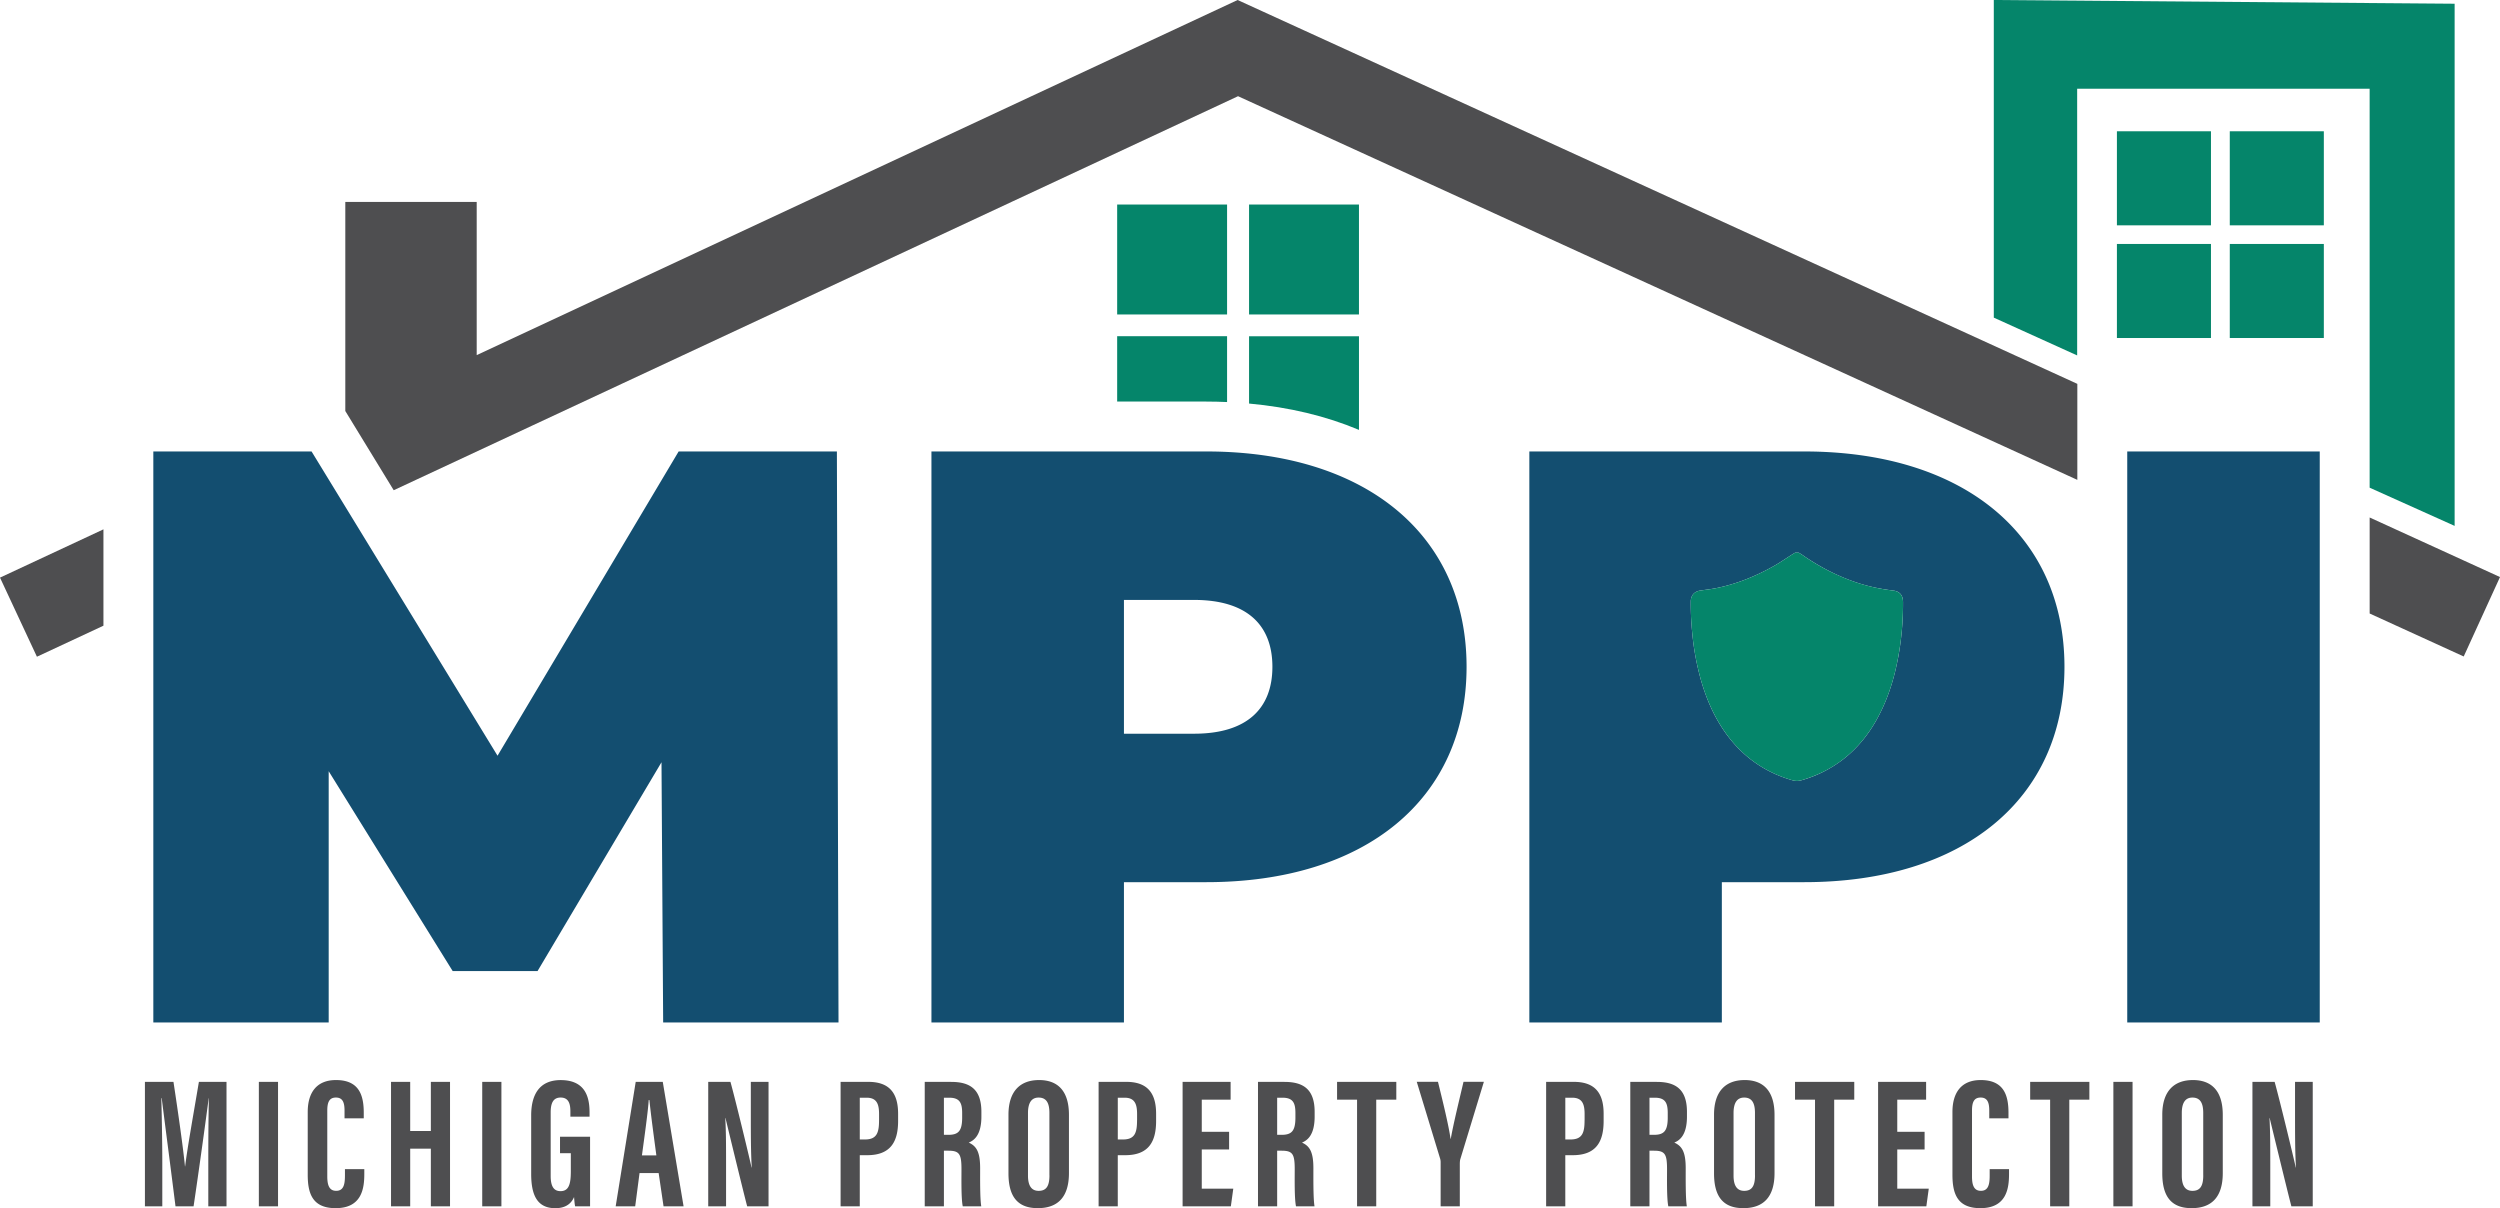
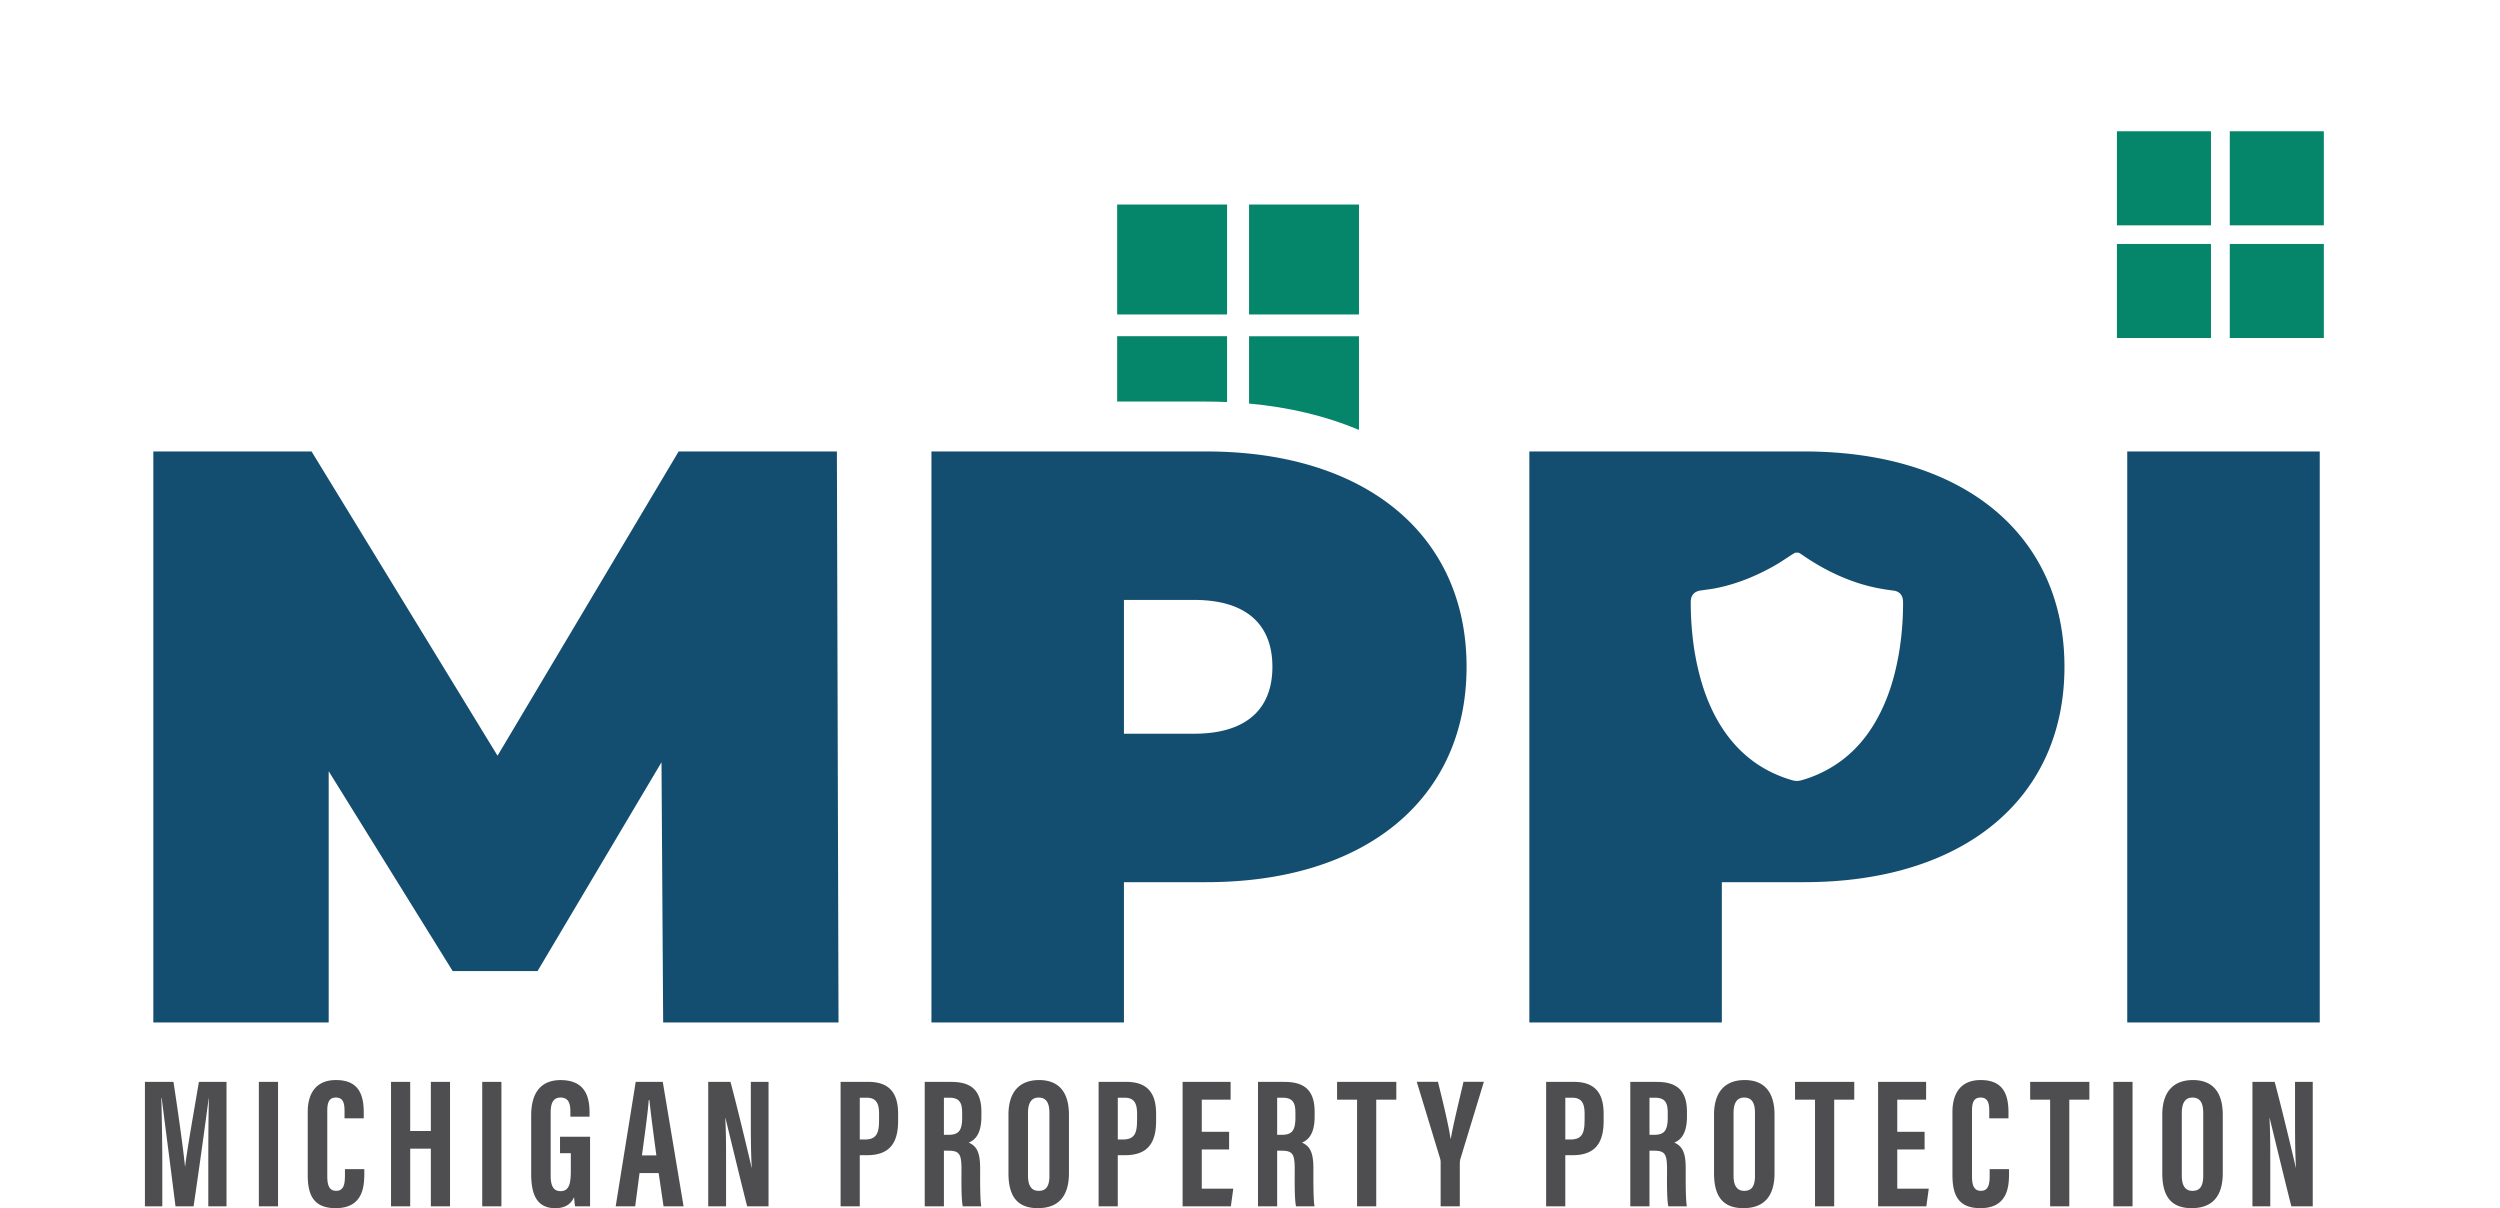
<svg xmlns="http://www.w3.org/2000/svg" width="187.79" height="90.754">
  <g fill="none" fill-rule="evenodd">
-     <path d="M71.31 82.456h-.407v2.788h.33c.762 0 1.041-.288 1.041-1.305v-.322c0-.723-.15-1.16-.964-1.16ZM124.31 82.456h-.408v2.788h.33c.762 0 1.042-.288 1.042-1.305v-.322c0-.723-.15-1.16-.964-1.16ZM84.487 82.456h-.523v3.137h.393c.898 0 1.053-.527 1.053-1.438v-.46c0-.679-.125-1.239-.925-1.239h.002ZM65.104 82.456h-.524v3.137h.394c.898 0 1.053-.527 1.053-1.438v-.46c0-.679-.125-1.239-.926-1.239h.003ZM78.015 82.443c-.518 0-.798.37-.798 1.163v4.702c0 .776.28 1.142.8 1.142.56 0 .813-.341.813-1.164v-4.694c0-.742-.227-1.152-.812-1.152l-.003.003ZM89.696 45.064h-5.27v10.05h5.27c3.984 0 5.882-1.901 5.882-5.027 0-3.125-1.898-5.023-5.882-5.023ZM131.014 82.443c-.518 0-.798.37-.798 1.163v4.702c0 .776.28 1.142.801 1.142.56 0 .812-.341.812-1.164v-4.694c0-.742-.227-1.152-.812-1.152l-.003.003ZM96.343 82.456h-.407v2.788h.33c.761 0 1.041-.288 1.041-1.305v-.322c0-.723-.15-1.16-.964-1.16ZM48.73 82.637c-.042.77-.322 2.773-.507 4.153h1.083c-.213-1.588-.418-3.095-.524-4.153h-.052ZM118.103 82.456h-.523v3.137h.393c.898 0 1.053-.527 1.053-1.438v-.46c0-.679-.125-1.239-.925-1.239h.002ZM164.689 82.443c-.519 0-.798.37-.798 1.163v4.702c0 .776.28 1.142.8 1.142.56 0 .812-.341.812-1.164v-4.694c0-.742-.227-1.152-.812-1.152l-.002.003Z" />
-     <path fill="#4E4E50" fill-rule="nonzero" d="M2.773 49.33 7.77 47v-7.239L0 43.388zM29.574 36.824 92.996 7.226l63.045 28.82v-7.212L92.965 0 35.808 26.676V15.169h-9.87v15.704l.663 1.086zM177.999 38.872v7.212l7.065 3.228 2.726-5.966z" />
    <path fill="#05856A" fill-rule="nonzero" d="M83.917 15.366h8.256v8.256h-8.256zM93.824 15.366h8.256v8.256h-8.256zM83.917 30.164h6.699c.526 0 1.044.014 1.557.036v-4.946h-8.256v4.91ZM93.824 30.313c3.018.275 5.79.94 8.257 1.979v-7.035h-8.257v5.056Z" />
    <path fill="#134E70" fill-rule="nonzero" d="M50.977 33.912 37.373 56.767l-11.216-18.35-2.754-4.505H11.517V76.804H24.69V57.931l9.315 15.014h6.372l9.312-15.687.125 19.546h13.172l-.122-42.892zM135.528 33.912h-20.65v42.892h14.46V66.265h6.19c11.95 0 19.546-6.25 19.546-16.178 0-9.927-7.597-16.175-19.546-16.175Zm7.054 15.472c-.308 1.66-.812 3.252-1.646 4.729-.648 1.144-1.471 2.142-2.516 2.948a9.215 9.215 0 0 1-3.092 1.546c-.24.07-.465.07-.703 0-2.18-.629-3.893-1.895-5.16-3.77-.778-1.153-1.313-2.417-1.695-3.747a19.42 19.42 0 0 1-.64-3.377 22.613 22.613 0 0 1-.127-2.524c.002-.455.263-.76.712-.829.396-.06.795-.102 1.188-.18 1.527-.307 2.95-.883 4.309-1.643.56-.313 1.08-.69 1.629-1.022h.268c.183.097.347.219.518.335 1.186.795 2.45 1.441 3.805 1.898.9.305 1.825.496 2.77.61.51.06.745.365.748.88a22.587 22.587 0 0 1-.365 4.146h-.003ZM90.616 33.912h-20.65v42.892h14.46V66.265h6.19c11.95 0 19.547-6.25 19.547-16.178 0-9.927-7.597-16.175-19.547-16.175Zm-.92 21.201h-5.27V45.064h5.27c3.984 0 5.882 1.898 5.882 5.023 0 3.126-1.898 5.026-5.882 5.026ZM159.79 33.912V76.804h14.46V33.912h-7.098z" />
-     <path fill="#05856A" fill-rule="nonzero" d="M142.202 44.358a13.707 13.707 0 0 1-2.77-.61 16.012 16.012 0 0 1-3.805-1.898c-.171-.113-.335-.238-.518-.335h-.268c-.549.332-1.067.71-1.63 1.022-1.357.76-2.778 1.336-4.308 1.643-.393.08-.792.122-1.188.18-.45.067-.71.372-.712.829-.009.845.038 1.684.127 2.524a19.42 19.42 0 0 0 .64 3.377c.382 1.33.92 2.594 1.696 3.746 1.266 1.876 2.978 3.142 5.159 3.771.24.07.465.07.703 0 1.125-.33 2.161-.828 3.092-1.546 1.045-.806 1.868-1.804 2.516-2.948.834-1.477 1.338-3.067 1.646-4.73.255-1.37.371-2.75.365-4.144 0-.516-.238-.818-.748-.881h.003Z" />
    <path fill="#4E4E50" fill-rule="nonzero" d="M13.909 87.615h-.014c-.128-1.31-.502-3.973-.865-6.35h-2.144v9.351h1.305V87.3c0-1.607-.045-3.724-.072-4.813h.027c.214 1.71.735 5.7 1.037 8.129h1.357c.405-2.707.923-6.494 1.136-8.118h.014c-.028 1.072-.044 3.05-.044 4.64v3.478h1.368v-9.35H14.94c-.374 2.24-.878 5.022-1.033 6.35h.003ZM19.444 81.265h1.441v9.351h-1.441zM25.91 88.341c0 .696-.138 1.109-.659 1.109-.545 0-.667-.474-.667-1.084v-4.943c0-.64.158-.98.65-.98.494 0 .646.352.646.975v.587h1.444v-.418c0-1.297-.335-2.458-2.086-2.458-1.466 0-2.123.956-2.123 2.4v4.713c0 1.426.366 2.51 2.098 2.51 1.975 0 2.152-1.5 2.152-2.569v-.363h-1.454v.524-.003ZM32.364 84.956h-1.552v-3.69h-1.44v9.35h1.44v-4.333h1.552v4.333h1.44v-9.35h-1.44zM36.223 81.265h1.441v9.351h-1.441zM42.06 86.626h.818v1.363c0 .962-.152 1.485-.776 1.485-.52 0-.737-.39-.737-1.138v-4.782c0-.746.225-1.111.748-1.111.66 0 .732.57.732 1.064v.374h1.44v-.302c0-1.003-.207-2.447-2.169-2.447-1.623 0-2.216 1.125-2.216 2.652v4.391c0 1.585.443 2.58 1.817 2.58.604 0 1.145-.217 1.405-.84.014.2.042.538.08.701h1.122v-5.228h-2.258v1.238h-.005ZM47.752 81.265l-1.505 9.351h1.466l.327-2.502h1.435l.368 2.502h1.505l-1.563-9.35h-2.033Zm.468 5.522c.186-1.38.468-3.383.507-4.153h.053c.108 1.055.31 2.565.523 4.153H48.22ZM56.399 83.692c0 1.535 0 2.851.07 4.001h-.018c-.1-.496-1.213-5.112-1.584-6.43h-1.668v9.35h1.34v-2.557c0-1.682.006-2.948-.06-4.081h.014c.094.393 1.335 5.519 1.631 6.638h1.605v-9.35h-1.33V83.691ZM65.22 81.265h-2.078v9.351h1.441v-3.843h.557c1.77 0 2.322-1.025 2.322-2.568v-.552c0-1.654-.757-2.388-2.239-2.388h-.003Zm.81 2.89c0 .911-.156 1.438-1.053 1.438h-.394v-3.137h.524c.8 0 .925.56.925 1.239v.46h-.003ZM71.457 81.265h-1.995v9.351h1.441v-4.18h.335c.837 0 .984.26.984 1.401 0 .679-.028 2.214.097 2.779h1.39c-.1-.565-.085-2.086-.085-2.873 0-1.27-.31-1.663-.856-1.917.363-.15.95-.516.95-1.951v-.355c0-1.684-.84-2.252-2.26-2.252v-.003Zm.817 2.674c0 1.017-.28 1.305-1.041 1.305h-.33v-2.788h.407c.818 0 .964.441.964 1.161v.322ZM78.046 81.13c-1.394 0-2.294.817-2.294 2.607v4.4c0 1.745.684 2.615 2.202 2.615 1.519 0 2.341-.848 2.341-2.638v-4.366c0-1.799-.834-2.619-2.25-2.619Zm.784 7.159c0 .823-.25 1.163-.812 1.163-.52 0-.8-.365-.8-1.141v-4.702c0-.792.28-1.164.797-1.164.585 0 .812.41.812 1.153v4.693l.003-.002ZM84.6 81.265h-2.077v9.351h1.44v-3.843h.558c1.77 0 2.321-1.025 2.321-2.568v-.552c0-1.654-.756-2.388-2.238-2.388H84.6Zm.81 2.89c0 .911-.152 1.438-1.053 1.438h-.393v-3.137h.523c.801 0 .926.56.926 1.239v.46h-.003ZM90.272 86.344h2.053v-1.327h-2.053v-2.414h2.167v-1.338h-3.607v9.351h3.624l.183-1.327h-2.367zM96.49 81.265h-1.995v9.351h1.44v-4.18h.336c.837 0 .983.26.983 1.401 0 .679-.027 2.214.097 2.779h1.391c-.1-.565-.086-2.086-.086-2.873 0-1.27-.31-1.663-.856-1.917.363-.15.95-.516.95-1.951v-.355c0-1.684-.836-2.252-2.26-2.252v-.003Zm.817 2.674c0 1.017-.28 1.305-1.042 1.305h-.33v-2.788h.408c.817 0 .964.441.964 1.161v.322ZM100.435 82.603h1.502v8.013h1.44v-8.013h1.508v-1.338h-4.45zM108.974 85.543h-.014c-.144-1.02-.57-2.76-.945-4.28h-1.593l1.74 5.72a.937.937 0 0 1 .053.32v3.31h1.44v-3.15c0-.194.015-.288.028-.357l1.78-5.844h-1.53c-.347 1.49-.765 3.175-.956 4.281h-.003ZM118.217 81.265h-2.078v9.351h1.44v-3.843h.558c1.77 0 2.321-1.025 2.321-2.568v-.552c0-1.654-.756-2.388-2.238-2.388h-.003Zm.809 2.89c0 .911-.155 1.438-1.053 1.438h-.393v-3.137h.523c.801 0 .926.56.926 1.239v.46h-.003ZM124.456 81.265h-1.995v9.351h1.441v-4.18h.335c.837 0 .984.26.984 1.401 0 .679-.028 2.214.097 2.779h1.39c-.099-.565-.085-2.086-.085-2.873 0-1.27-.31-1.663-.856-1.917.363-.15.95-.516.95-1.951v-.355c0-1.684-.84-2.252-2.26-2.252v-.003Zm.818 2.674c0 1.017-.28 1.305-1.042 1.305h-.33v-2.788h.408c.817 0 .964.441.964 1.161v.322ZM131.045 81.13c-1.394 0-2.294.817-2.294 2.607v4.4c0 1.745.684 2.615 2.202 2.615 1.519 0 2.342-.848 2.342-2.638v-4.366c0-1.799-.837-2.619-2.25-2.619Zm.784 7.159c0 .823-.25 1.163-.812 1.163-.52 0-.8-.365-.8-1.141v-4.702c0-.792.28-1.164.797-1.164.585 0 .812.41.812 1.153v4.693l.003-.002ZM134.835 82.603h1.502v8.013h1.44v-8.013h1.508v-1.338h-4.45zM142.515 86.344h2.053v-1.327h-2.053v-2.414h2.167v-1.338h-3.607v9.351h3.624l.182-1.327h-2.366zM149.456 88.341c0 .696-.139 1.109-.66 1.109-.546 0-.667-.474-.667-1.084v-4.943c0-.64.157-.98.65-.98.494 0 .646.352.646.975v.587h1.444v-.418c0-1.297-.336-2.458-2.087-2.458-1.465 0-2.122.956-2.122 2.4v4.713c0 1.426.366 2.51 2.097 2.51 1.976 0 2.153-1.5 2.153-2.569v-.363h-1.454v.524-.003ZM152.498 82.603h1.499v8.013h1.44v-8.013h1.508v-1.338h-4.447zM158.748 81.265h1.441v9.351h-1.441zM164.716 81.13c-1.393 0-2.294.817-2.294 2.607v4.4c0 1.745.685 2.615 2.203 2.615 1.518 0 2.341-.848 2.341-2.638v-4.366c0-1.799-.834-2.619-2.25-2.619Zm.784 7.159c0 .823-.252 1.163-.811 1.163-.521 0-.801-.365-.801-1.141v-4.702c0-.792.28-1.164.798-1.164.584 0 .812.41.812 1.153v4.693l.002-.002ZM172.394 83.692c0 1.535.002 2.851.069 4.001h-.017c-.1-.496-1.213-5.112-1.585-6.43h-1.667v9.35h1.34v-2.557c0-1.682.006-2.948-.06-4.081h.013c.095.393 1.339 5.519 1.632 6.638h1.605v-9.35h-1.33V83.691Z" />
-     <path fill="#05856A" fill-rule="nonzero" d="M156.028 7.051v-.388h21.97v29.97l6.384 2.87V.28L149.766 0v23.86l6.262 2.838z" />
    <path fill="#05856A" fill-rule="nonzero" d="M159.014 9.861h7.065v7.065h-7.065zM167.492 9.861h7.065v7.065h-7.065zM159.014 18.325h7.065v7.065h-7.065zM167.492 18.325h7.065v7.065h-7.065z" />
  </g>
</svg>